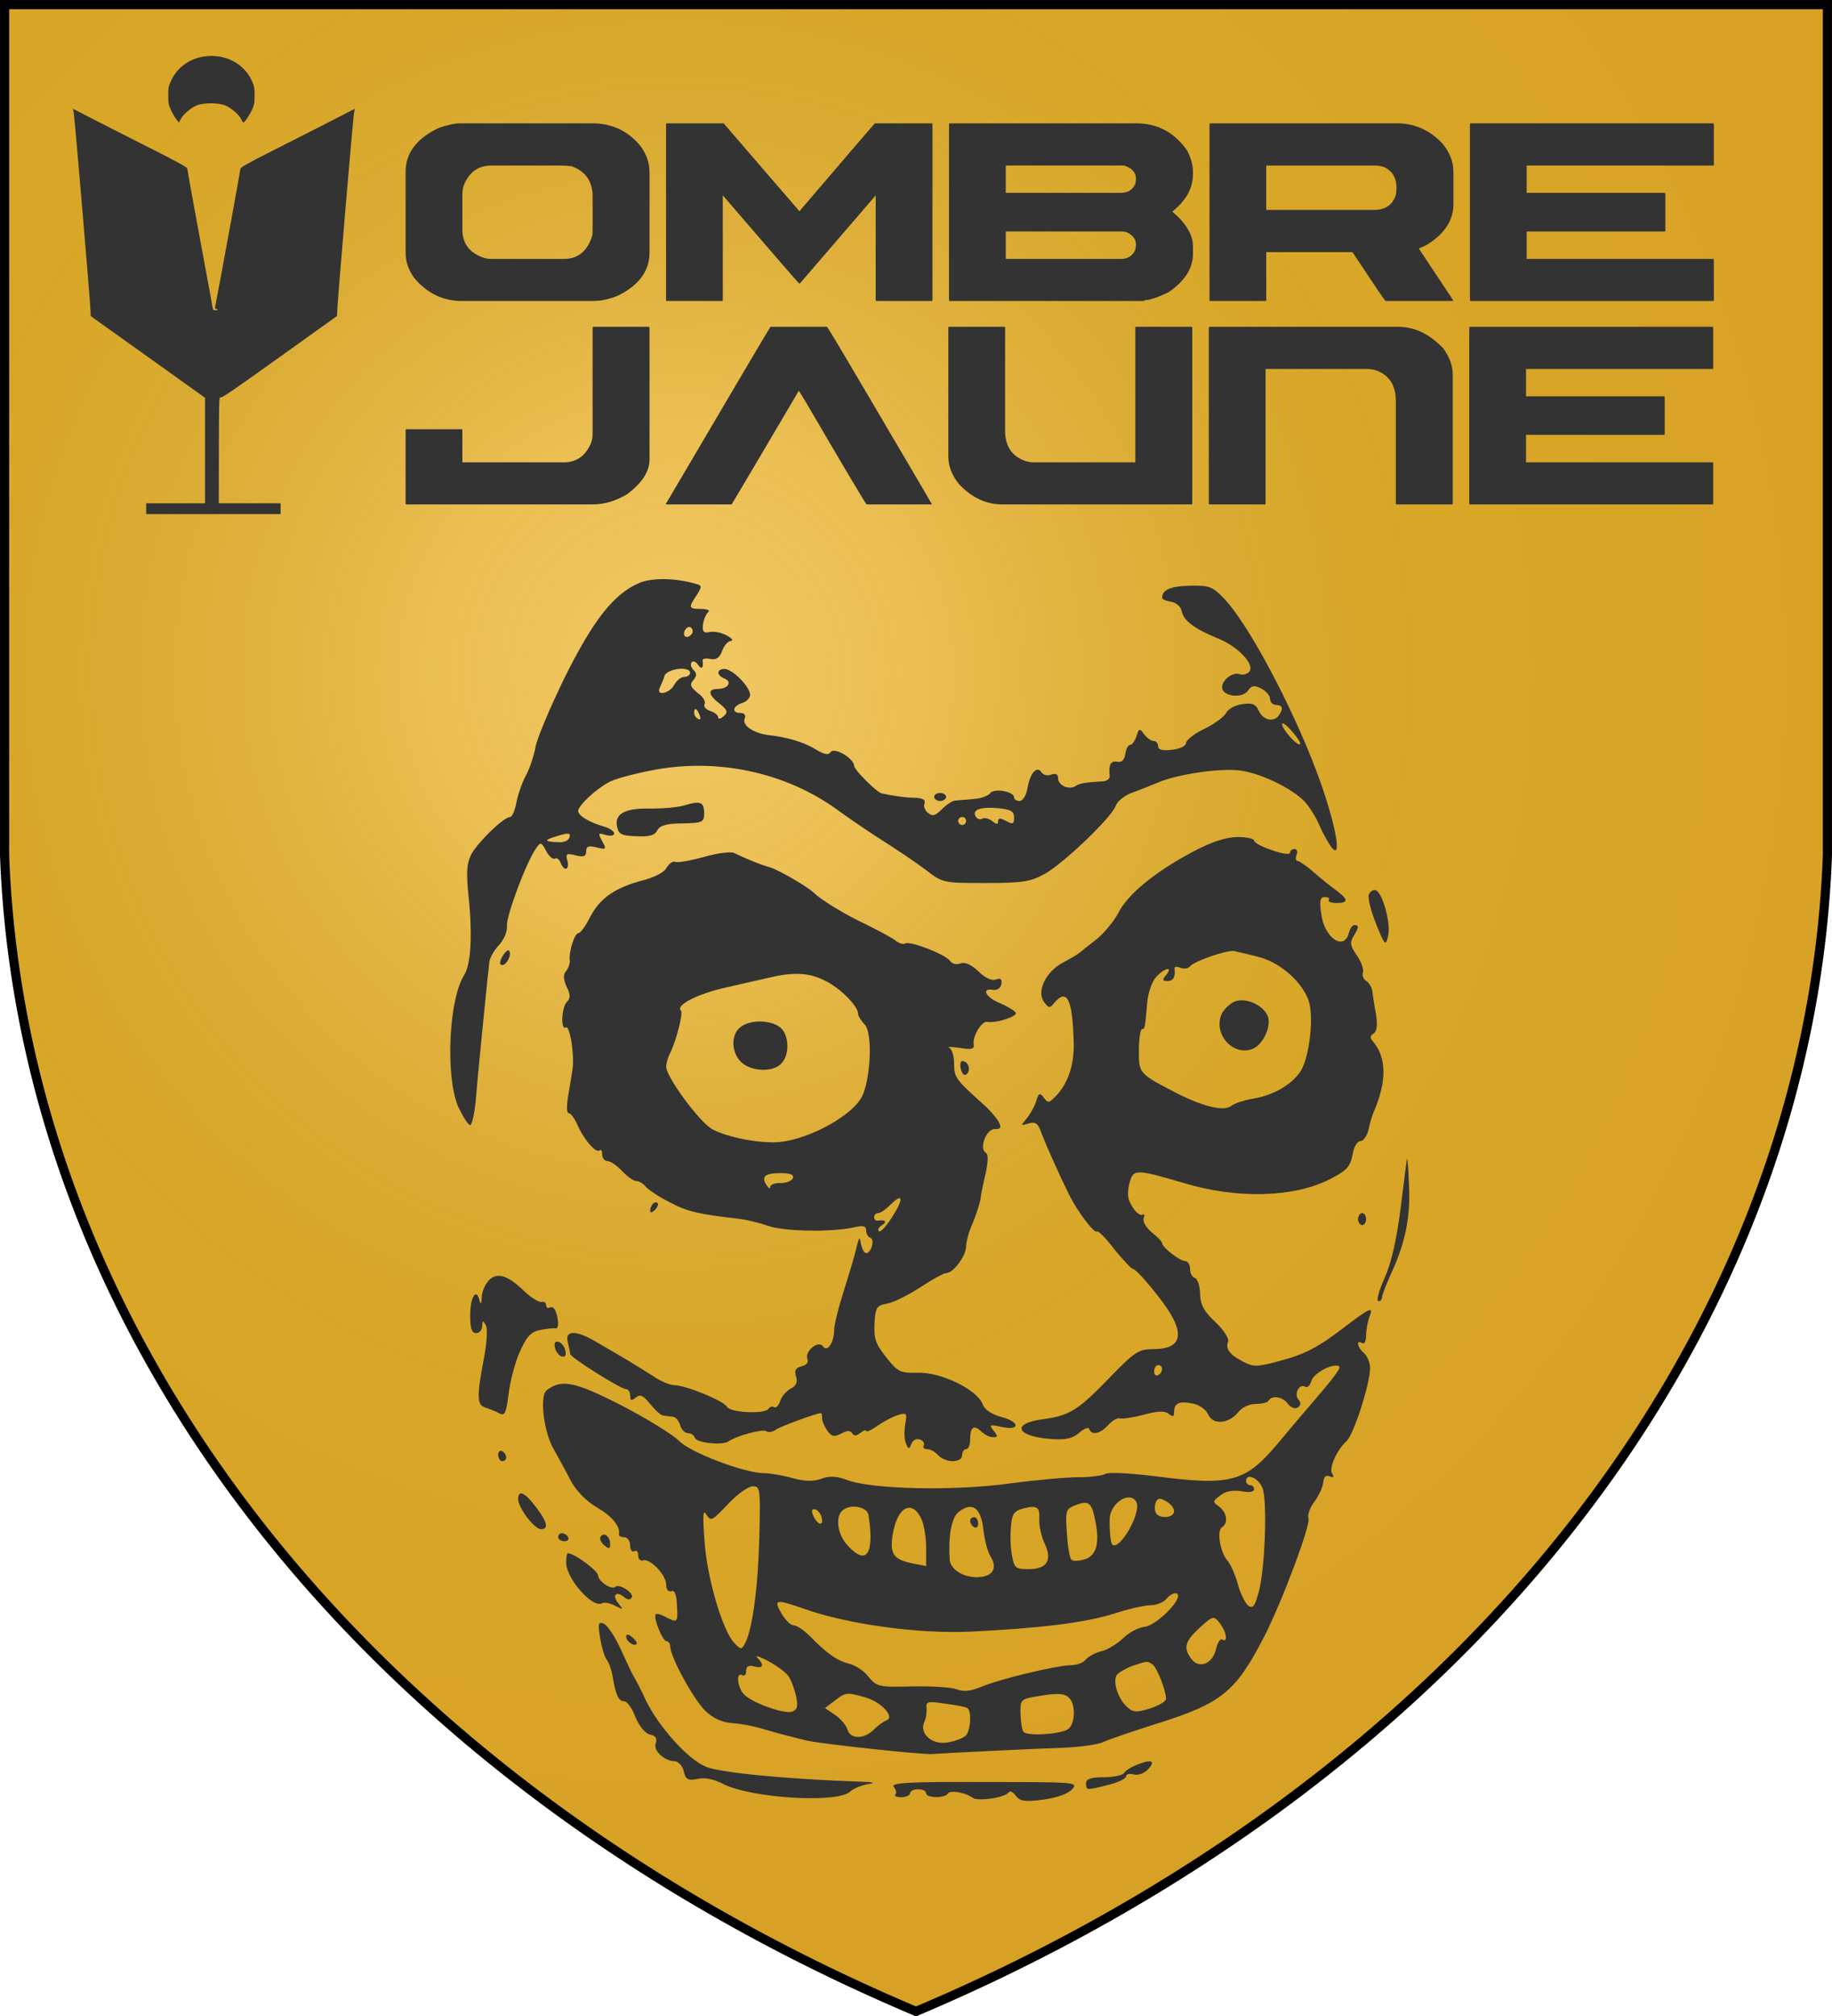
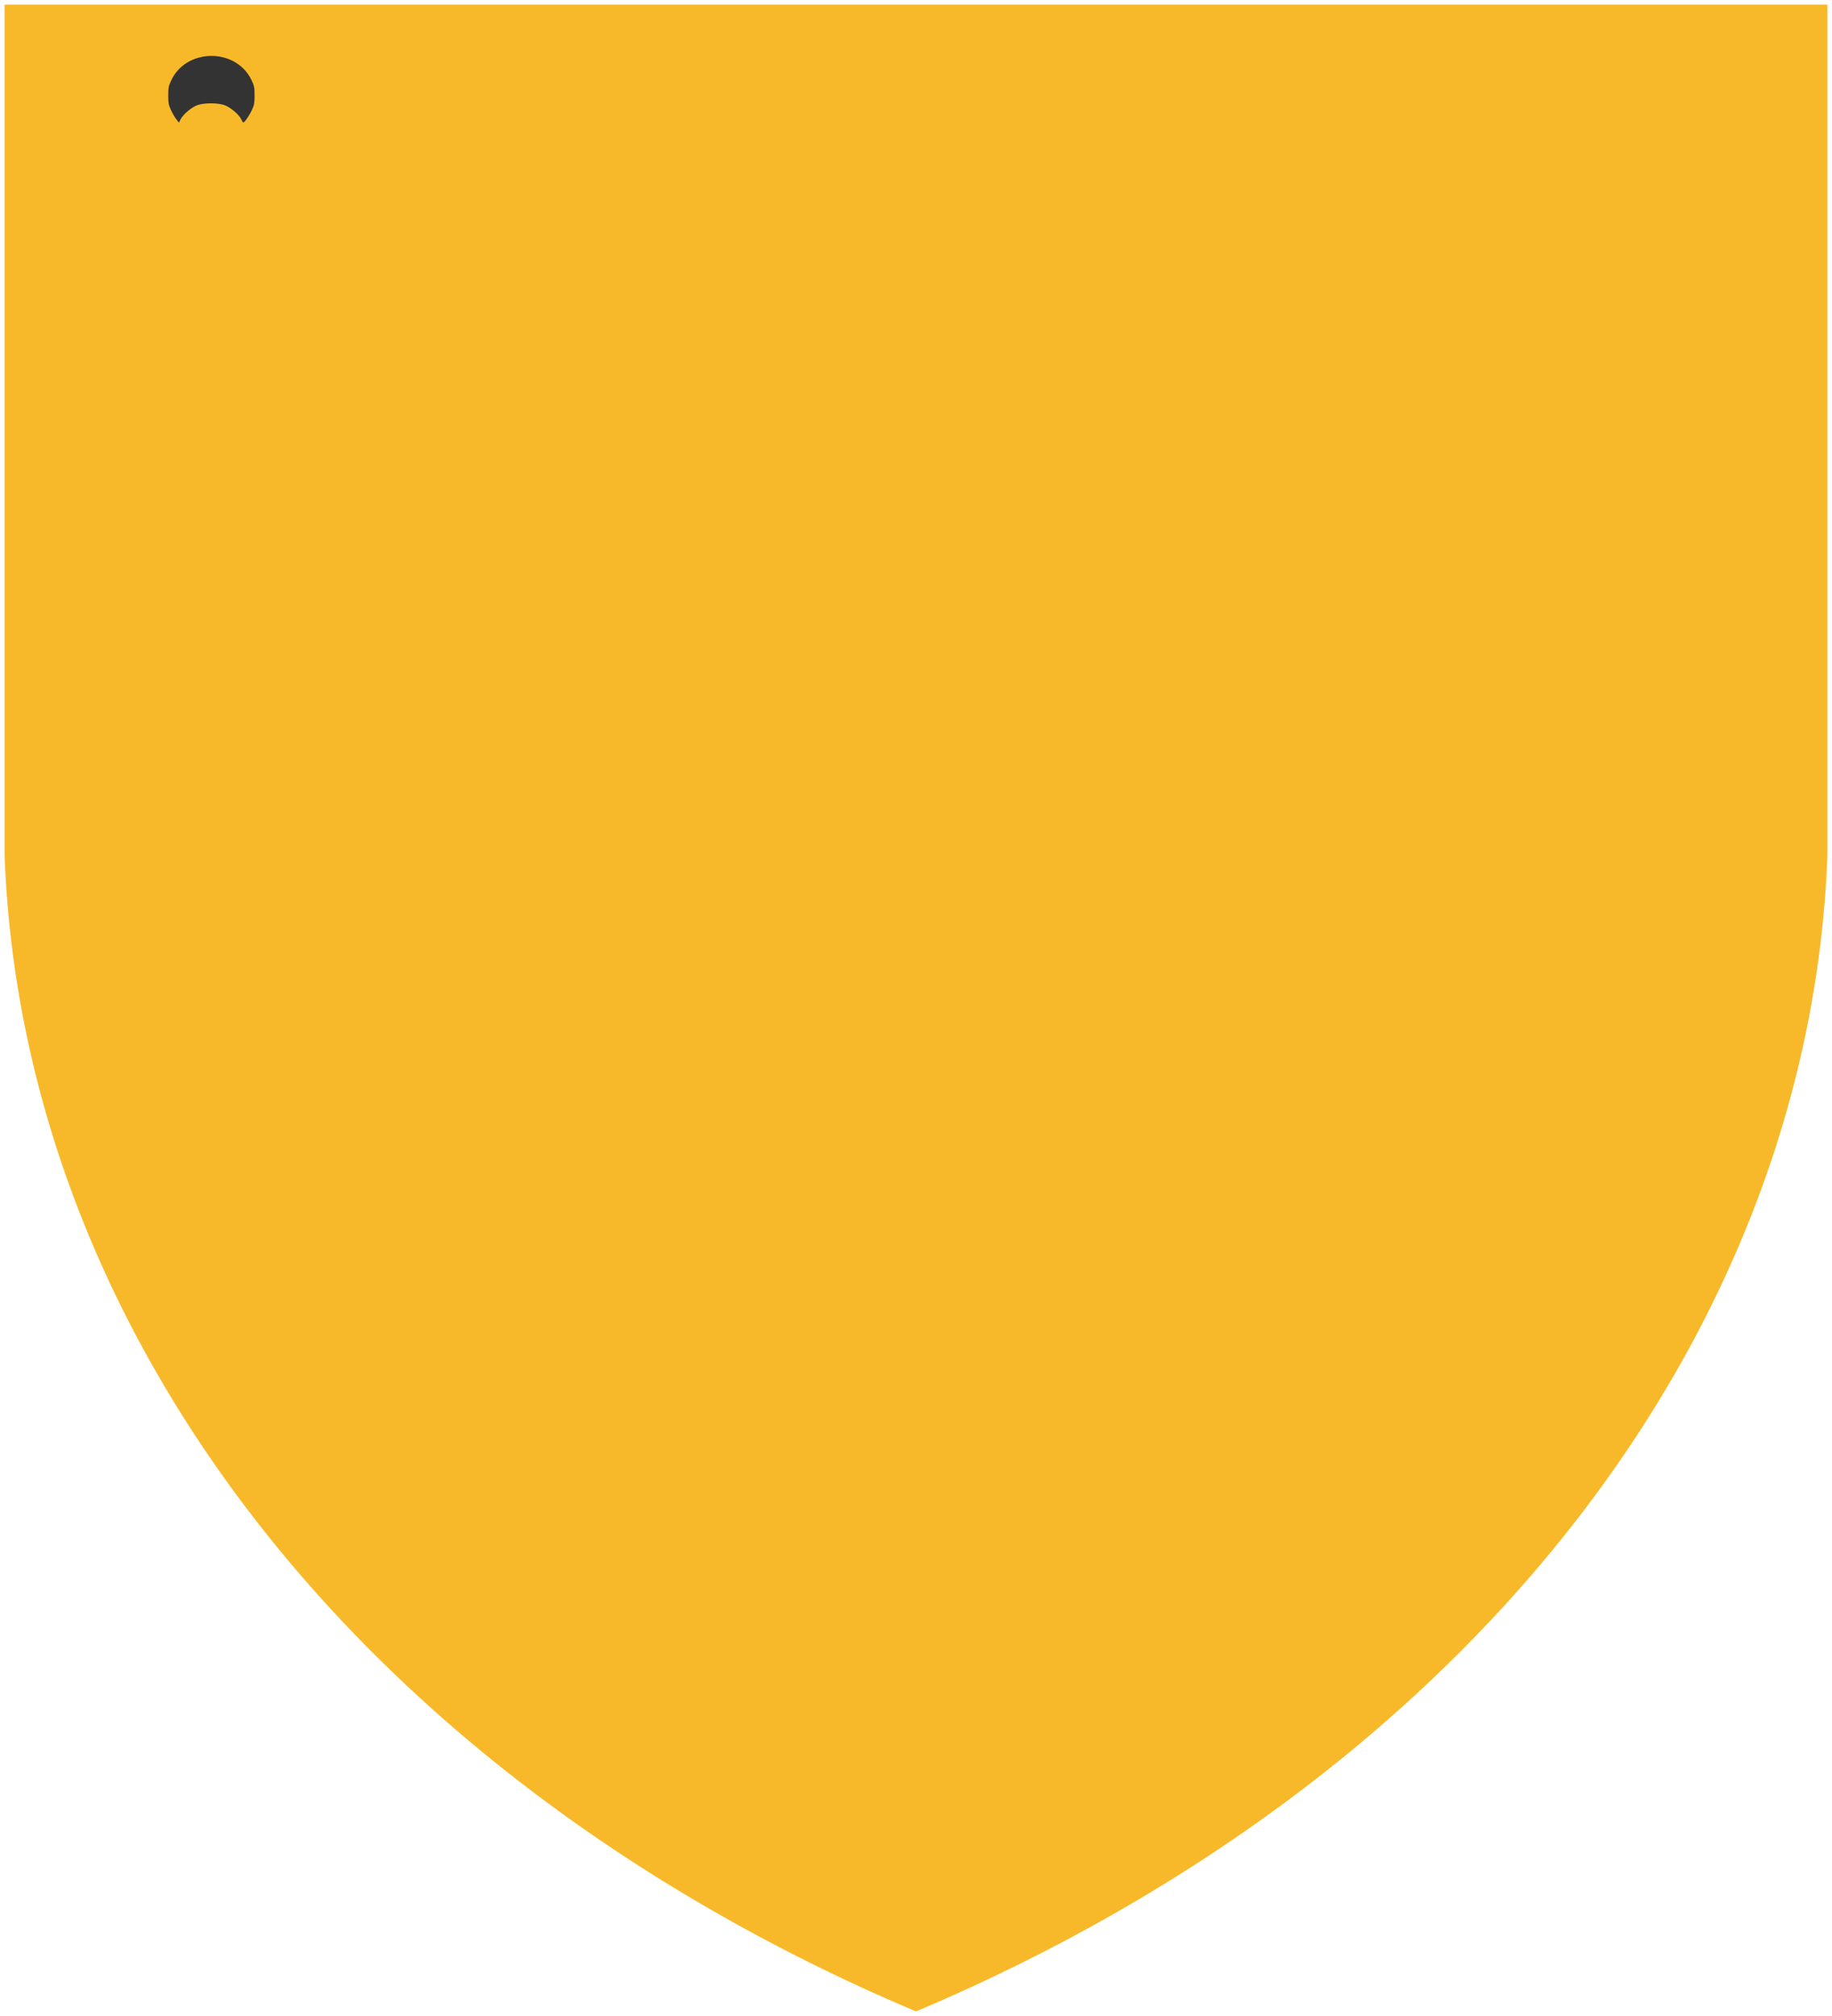
<svg xmlns="http://www.w3.org/2000/svg" version="1.1" width="600" height="660">
  <title>InfoBrol - Blason de l'Ombre Jaune (fictif)</title>
  <style>.h{fill:#333;stroke-width:0}.b{fill:#f7b92a}</style>
  <defs>
    <radialGradient id="G" cx="221" cy="226" r="300" gradientTransform="matrix(1.35,0,0,1.35,-77,-85)" gradientUnits="userSpaceOnUse">
      <stop offset="0" stop-color="#e8ebe9" stop-opacity=".31" />
      <stop offset="0.2" stop-color="#c7cfc9" stop-opacity=".25" />
      <stop offset="0.6" stop-color="#0f2d11" stop-opacity=".13" />
      <stop offset="1" stop-color="#000" stop-opacity=".13" />
    </radialGradient>
  </defs>
  <path class="b" d="M1.5 1.5h597V280A570 445 0 0 1 300 658.5 570 445 0 0 1 1.5 280Z" />
-   <path fill="url(#G)" d="M1.5 1.5h597V280A570 445 0 0 1 300 658.5 570 445 0 0 1 1.5 280Z" stroke-width="3" style="stroke:#000;" />
  <g class="h">
    <path d="M 65.225 18.827 C 61.112 19.92 57.866 22.555 56.131 26.218 C 55.199 28.145 55.103 28.692 55.103 31.262 C 55.103 33.737 55.231 34.41 55.97 35.985 C 56.453 37.013 57.224 38.363 57.706 39.006 L 58.606 40.163 L 59.152 39.038 C 60.019 37.4 62.75 35.085 64.678 34.41 C 66.928 33.64 71.233 33.64 73.514 34.41 C 75.442 35.085 78.431 37.625 79.041 39.134 C 79.266 39.648 79.555 40.098 79.684 40.098 C 80.102 40.098 81.611 37.913 82.511 35.985 C 83.25 34.41 83.378 33.735 83.378 31.262 C 83.378 28.66 83.282 28.145 82.351 26.184 C 79.459 20.079 72.261 16.996 65.225 18.827 Z" />
-     <path d="M 24.129 36.789 C 24.417 37.946 29.559 98.61 29.655 101.919 L 29.719 103.494 L 48.452 116.86 L 67.152 130.227 L 67.152 164.769 L 47.874 164.769 L 47.874 168.303 L 91.895 168.303 L 91.895 164.768 L 71.651 164.768 L 71.684 147.16 C 71.684 134.307 71.78 129.713 72.037 130.098 C 72.359 130.548 75.089 128.685 91.38 117.053 L 110.37 103.461 L 110.434 101.919 C 110.531 98.61 115.672 37.946 115.961 36.789 L 116.218 35.6 L 108.474 39.584 C 104.233 41.769 95.782 46.043 89.741 49.095 C 80.616 53.723 78.72 54.782 78.72 55.361 C 78.72 55.875 71.298 96.457 70.495 100.248 C 70.366 100.955 70.43 101.148 70.848 101.148 C 71.138 101.148 71.298 101.277 71.201 101.437 C 71.009 101.758 69.724 101.533 69.724 101.18 C 69.724 101.084 67.86 90.866 65.546 78.496 C 63.265 66.125 61.369 55.715 61.369 55.328 C 61.369 54.782 59.474 53.721 50.381 49.095 C 44.308 46.043 35.857 41.769 31.616 39.584 L 23.872 35.6 L 24.129 36.789 Z" />
-     <path d="M 150.778 40.378 L 193.975 40.378 C 200.479 40.378 205.772 42.89 209.855 47.912 C 211.77 50.586 212.728 53.405 212.728 56.367 L 212.728 82.654 C 212.728 88.544 209.422 93.187 202.809 96.583 C 200.027 97.884 197.082 98.534 193.975 98.534 L 151.32 98.534 C 144.997 98.534 139.739 95.969 135.548 90.838 C 133.741 88.273 132.838 85.599 132.838 82.816 L 132.838 56.259 C 132.838 50.081 136.487 45.275 143.786 41.842 C 146.677 40.866 149.007 40.378 150.778 40.378 Z M 151.428 63.684 L 151.428 75.12 C 151.428 79.818 153.867 82.943 158.745 84.497 C 159.432 84.678 160.154 84.768 160.913 84.768 L 184.761 84.768 C 189.024 84.768 192.005 82.51 193.704 77.993 C 193.957 77.343 194.083 76.475 194.083 75.391 L 194.083 64.335 C 194.083 59.385 191.789 56.078 187.2 54.416 C 185.863 54.272 184.688 54.199 183.677 54.199 L 160.913 54.199 C 156.541 54.199 153.506 56.44 151.808 60.92 C 151.555 61.824 151.428 62.745 151.428 63.684 Z M 218.407 40.378 L 236.997 40.378 L 261.82 69.158 C 278.225 49.972 286.463 40.378 286.535 40.378 L 305.18 40.378 C 305.324 40.415 305.396 40.505 305.396 40.649 L 305.396 98.263 C 305.396 98.444 305.324 98.534 305.18 98.534 L 287.077 98.534 C 286.896 98.534 286.806 98.444 286.806 98.263 L 286.806 63.955 L 261.983 92.789 L 261.712 92.789 C 261.567 92.753 253.239 83.142 236.726 63.955 L 236.726 98.263 C 236.726 98.444 236.636 98.534 236.455 98.534 L 218.407 98.534 C 218.226 98.534 218.136 98.444 218.136 98.263 L 218.136 40.649 C 218.172 40.469 218.262 40.378 218.407 40.378 Z M 311.079 40.378 L 372.216 40.378 C 379.153 40.378 384.7 43.378 388.855 49.376 C 390.084 51.797 390.698 54.055 390.698 56.15 L 390.698 57.018 C 390.698 61.643 388.44 65.726 383.923 69.267 C 388.44 73.061 390.698 76.837 390.698 80.594 L 390.698 83.196 C 390.698 87.858 388.042 92.013 382.73 95.662 C 379.153 97.396 376.552 98.263 374.926 98.263 C 374.926 98.444 374.709 98.534 374.275 98.534 L 311.079 98.534 C 310.898 98.534 310.808 98.444 310.808 98.263 L 310.808 40.649 C 310.844 40.469 310.934 40.378 311.079 40.378 Z M 329.398 54.199 L 329.398 63.142 L 367.121 63.142 C 369.398 63.142 370.969 62.149 371.836 60.161 C 371.981 59.294 372.053 58.77 372.053 58.589 C 372.053 56.458 370.752 54.995 368.151 54.199 L 329.398 54.199 Z M 329.398 75.771 L 329.398 84.768 L 367.121 84.768 C 369.398 84.768 370.969 83.756 371.836 81.732 C 371.981 80.866 372.053 80.36 372.053 80.215 C 372.053 78.409 371.114 77.054 369.235 76.15 C 368.657 75.898 367.952 75.771 367.121 75.771 L 329.398 75.771 Z M 396.389 40.378 L 457.634 40.378 C 463.199 40.378 468.059 42.51 472.214 46.774 C 474.743 49.701 476.008 52.863 476.008 56.259 L 476.008 66.774 C 476.008 72.23 473.009 76.747 467.011 80.323 L 464.68 81.353 L 476.008 98.426 L 475.737 98.534 L 453.732 98.534 C 453.19 97.92 449.595 92.591 442.946 82.545 L 414.708 82.545 L 414.708 98.263 C 414.708 98.444 414.618 98.534 414.437 98.534 L 396.389 98.534 C 396.208 98.534 396.118 98.444 396.118 98.263 L 396.118 40.649 C 396.154 40.469 396.244 40.378 396.389 40.378 Z M 414.708 54.199 L 414.708 68.725 L 449.992 68.725 C 453.75 68.725 456.135 67.081 457.146 63.793 C 457.291 63.034 457.363 62.293 457.363 61.57 C 457.363 58.066 455.9 55.735 452.973 54.579 C 452.07 54.326 451.148 54.199 450.209 54.199 L 414.708 54.199 Z M 481.687 40.378 L 561.035 40.378 C 561.216 40.415 561.306 40.505 561.306 40.649 L 561.306 53.928 C 561.306 54.109 561.216 54.199 561.035 54.199 L 500.006 54.199 L 500.006 63.142 L 545.154 63.142 C 545.335 63.178 545.425 63.269 545.425 63.413 L 545.425 75.5 C 545.425 75.681 545.335 75.771 545.154 75.771 L 500.006 75.771 L 500.006 84.768 L 561.035 84.768 C 561.216 84.768 561.306 84.84 561.306 84.984 L 561.306 98.263 C 561.306 98.444 561.216 98.534 561.035 98.534 L 481.687 98.534 C 481.506 98.534 481.416 98.444 481.416 98.263 L 481.416 40.649 C 481.452 40.469 481.542 40.378 481.687 40.378 Z M 194.354 106.979 L 212.457 106.979 C 212.638 107.015 212.728 107.105 212.728 107.249 L 212.728 150.446 C 212.728 154.349 210.289 158.125 205.411 161.774 C 201.725 164.014 197.949 165.134 194.083 165.134 L 133.109 165.134 C 132.928 165.134 132.838 165.044 132.838 164.863 L 132.838 140.799 C 132.874 140.619 132.964 140.528 133.109 140.528 L 151.157 140.528 C 151.338 140.564 151.428 140.655 151.428 140.799 L 151.428 151.368 L 184.598 151.368 C 188.826 151.368 191.825 149.236 193.595 144.972 C 193.92 143.997 194.083 142.949 194.083 141.829 L 194.083 107.249 C 194.119 107.069 194.209 106.979 194.354 106.979 Z M 252.335 106.979 L 270.817 106.979 C 271.178 107.304 274.99 113.645 282.253 126.002 C 296.923 150.898 304.565 163.906 305.18 165.026 L 305.18 165.134 L 283.825 165.134 C 283.319 164.628 276.725 153.536 264.042 131.856 C 262.489 129.255 261.676 127.954 261.604 127.954 C 247.331 152.199 239.996 164.592 239.599 165.134 L 218.136 165.134 L 218.136 164.863 C 240.105 127.538 251.504 108.243 252.335 106.979 Z M 310.859 106.979 L 328.907 106.979 C 329.088 107.015 329.178 107.105 329.178 107.249 L 329.178 140.961 C 329.178 146.057 331.4 149.381 335.844 150.934 C 336.856 151.224 337.796 151.368 338.663 151.368 L 371.833 151.368 L 371.833 107.249 C 371.869 107.069 371.959 106.979 372.104 106.979 L 390.206 106.979 C 390.387 107.015 390.477 107.105 390.477 107.249 L 390.477 164.863 C 390.477 165.044 390.387 165.134 390.206 165.134 L 328.257 165.134 C 322.981 165.134 318.266 162.93 314.111 158.522 C 311.762 155.668 310.588 152.632 310.588 149.416 L 310.588 107.249 C 310.624 107.069 310.714 106.979 310.859 106.979 Z M 396.169 106.979 L 457.793 106.979 C 463.285 106.979 468.271 109.364 472.752 114.133 C 474.775 116.988 475.787 119.806 475.787 122.588 L 475.787 164.863 C 475.787 165.044 475.697 165.134 475.516 165.134 L 457.414 165.134 C 457.233 165.134 457.143 165.044 457.143 164.863 L 457.143 131.206 C 457.143 126.075 454.939 122.733 450.53 121.179 C 449.483 120.926 448.525 120.799 447.658 120.799 L 414.488 120.799 L 414.488 164.863 C 414.488 165.044 414.398 165.134 414.217 165.134 L 396.169 165.134 C 395.988 165.134 395.898 165.044 395.898 164.863 L 395.898 107.249 C 395.934 107.069 396.024 106.979 396.169 106.979 Z M 481.466 106.979 L 560.814 106.979 C 560.995 107.015 561.085 107.105 561.085 107.249 L 561.085 120.528 C 561.085 120.709 560.995 120.799 560.814 120.799 L 499.786 120.799 L 499.786 129.742 L 544.934 129.742 C 545.115 129.778 545.205 129.869 545.205 130.013 L 545.205 142.1 C 545.205 142.281 545.115 142.371 544.934 142.371 L 499.786 142.371 L 499.786 151.368 L 560.814 151.368 C 560.995 151.368 561.085 151.44 561.085 151.584 L 561.085 164.863 C 561.085 165.044 560.995 165.134 560.814 165.134 L 481.466 165.134 C 481.285 165.134 481.195 165.044 481.195 164.863 L 481.195 107.249 C 481.232 107.069 481.322 106.979 481.466 106.979 Z" />
-     <path d="M 209.394 190.842 C 201.011 194.379 194.199 203.155 184.899 221.886 C 180.052 231.841 175.73 242.059 175.337 244.809 C 174.813 247.56 173.503 251.49 172.324 253.717 C 171.146 255.813 169.705 259.873 169.18 262.493 C 168.656 265.243 167.739 267.47 167.084 267.47 C 164.989 267.47 156.606 275.592 154.379 279.652 C 152.807 282.796 152.676 285.547 153.462 293.537 C 154.772 305.85 154.248 315.805 152.021 319.211 C 146.913 327.332 145.864 352.482 150.056 362.306 C 151.628 365.58 153.331 368.332 153.986 368.332 C 154.51 368.332 155.427 364.664 155.82 360.079 C 156.474 351.827 158.964 327.463 159.618 320.782 C 159.881 318.818 160.142 316.198 160.273 314.888 C 160.405 313.578 161.845 311.09 163.417 309.386 C 165.12 307.553 166.168 304.933 166.037 303.23 C 165.644 300.217 172.324 282.272 175.599 277.688 C 177.04 275.592 177.302 275.592 178.874 278.605 C 179.791 280.307 181.101 281.486 181.756 281.093 C 182.279 280.7 183.197 281.355 183.589 282.403 C 184.769 285.416 186.602 284.892 185.816 281.748 C 185.161 279.521 185.554 279.26 188.567 280.046 C 191.187 280.7 191.972 280.307 191.972 278.735 C 191.972 277.033 192.758 276.77 195.379 277.425 C 198.653 278.211 198.653 278.08 197.212 275.329 C 195.771 272.71 195.902 272.579 198.391 273.365 C 199.963 273.757 201.142 273.627 201.142 272.841 C 201.142 272.186 199.832 271.269 198.26 270.745 C 193.152 269.304 189.353 267.078 189.353 265.505 C 189.353 263.802 194.985 258.432 199.439 256.074 C 200.88 255.158 207.036 253.455 213.062 252.276 C 234.413 247.953 257.074 252.669 274.234 265.113 C 278.556 268.256 285.498 272.972 289.69 275.592 C 294.013 278.342 300.038 282.403 303.182 284.761 C 308.683 289.084 309.076 289.084 322.83 289.084 C 334.488 289.084 337.501 288.69 341.955 286.202 C 348.111 282.927 364.222 267.47 365.402 263.802 C 365.925 262.361 368.152 260.528 370.51 259.611 C 372.868 258.825 376.535 257.254 378.893 256.336 C 385.312 253.455 399.851 251.359 406.27 252.276 C 413.081 253.192 423.298 258.17 427.359 262.493 C 428.8 264.065 431.026 267.601 432.075 270.09 C 433.123 272.579 434.956 275.853 436.004 277.294 C 439.934 282.403 437.183 268.387 431.026 252.145 C 422.774 230.4 408.89 204.465 401.031 196.082 C 397.1 192.021 396.183 191.628 389.635 191.759 C 383.346 191.89 380.727 193.069 380.596 195.689 C 380.596 196.212 381.906 196.737 383.478 196.998 C 385.181 197.261 386.622 198.439 387.014 200.011 C 387.539 203.155 391.075 205.775 398.672 208.919 C 405.353 211.538 411.116 217.563 409.151 219.921 C 408.496 220.707 407.056 221.1 406.008 220.707 C 403.781 219.921 400.245 222.541 400.245 225.03 C 400.245 227.912 406.663 228.829 408.628 226.209 C 409.937 224.375 410.723 224.244 413.081 225.423 C 414.653 226.209 415.963 227.781 415.963 228.829 C 415.963 229.877 416.88 230.794 417.928 230.794 C 420.024 230.794 420.416 231.972 418.845 234.199 C 417.273 236.557 413.605 235.771 412.295 232.758 C 411.247 230.531 410.2 230.008 406.924 230.531 C 404.567 230.794 402.209 232.103 401.554 233.413 C 400.899 234.723 397.624 237.081 394.35 238.653 C 391.075 240.225 388.455 242.321 388.455 243.237 C 388.455 244.154 386.49 245.203 383.871 245.464 C 380.727 245.858 379.286 245.464 379.286 244.285 C 379.286 243.368 378.631 242.582 377.845 242.582 C 376.928 242.582 375.618 241.535 374.702 240.355 C 373.261 238.391 372.999 238.391 372.213 241.01 C 371.689 242.582 370.772 243.892 370.117 243.892 C 369.462 243.892 368.807 245.203 368.545 246.774 C 368.283 248.87 367.366 249.656 365.925 249.394 C 363.698 249.001 363.044 250.442 363.436 253.978 C 363.567 254.895 362.52 255.813 360.948 255.813 C 354.792 256.205 353.612 256.468 352.171 257.384 C 350.076 258.694 346.539 257.122 346.539 254.764 C 346.539 253.455 345.753 253.061 344.312 253.586 C 343.133 254.109 341.692 253.717 341.169 252.931 C 339.728 250.573 337.501 252.8 336.584 257.646 C 336.191 260.266 335.012 262.231 333.964 262.231 C 332.916 262.231 332.13 261.707 332.13 261.052 C 332.13 259.087 325.319 257.908 324.271 259.742 C 323.616 260.528 321.258 261.445 318.9 261.576 C 316.412 261.838 313.661 261.969 312.875 262.1 C 311.958 262.1 309.994 263.41 308.422 264.982 C 306.326 267.078 305.409 267.339 303.968 266.16 C 302.919 265.374 302.396 263.933 302.789 263.017 C 303.182 261.838 302.265 261.314 299.776 261.183 C 296.763 261.183 292.309 260.528 288.773 259.742 C 287.07 259.349 279.735 252.014 279.735 250.704 C 279.735 248.346 273.185 244.417 272.007 246.25 C 271.352 247.298 269.911 247.036 267.16 245.333 C 263.361 242.976 257.598 241.273 251.441 240.618 C 246.725 239.963 243.058 237.474 243.844 235.378 C 244.368 234.199 243.844 233.413 242.534 233.413 C 239.522 233.413 239.914 231.186 243.058 230.139 C 244.499 229.745 245.678 228.436 245.678 227.519 C 245.678 224.899 239.914 219.004 237.295 219.004 C 234.675 219.004 234.544 221.1 237.295 222.148 C 239.914 223.196 238.473 225.554 235.068 225.554 C 231.662 225.554 231.924 227.519 235.723 230.4 C 238.211 232.366 238.473 233.151 237.033 234.462 C 235.985 235.378 235.199 235.509 235.199 234.854 C 235.199 234.199 234.02 233.151 232.579 232.758 C 231.138 232.235 230.352 231.317 230.745 230.531 C 231.269 229.745 230.221 228.043 228.518 226.864 C 226.16 224.899 225.768 224.113 227.077 222.672 C 228.256 221.231 228.256 220.445 227.077 219.267 C 226.291 218.481 226.03 217.302 226.554 216.777 C 227.077 216.254 227.995 216.647 228.649 217.695 C 229.828 219.398 230.483 218.612 230.09 216.123 C 230.09 215.599 231.269 215.468 232.71 215.73 C 234.544 216.123 235.723 215.337 236.509 213.11 C 237.164 211.276 238.473 209.835 239.391 209.835 C 240.307 209.704 239.652 208.919 237.95 208.002 C 236.247 207.085 233.758 206.561 232.317 206.953 C 230.483 207.347 229.959 206.822 230.221 204.465 C 230.483 202.762 231.269 200.928 231.924 200.404 C 232.71 199.88 231.662 199.356 229.697 199.356 C 225.505 199.356 225.374 198.964 228.126 194.903 C 229.959 192.021 229.959 191.628 227.732 191.104 C 221.052 189.139 213.323 189.139 209.394 190.842 Z M 226.685 207.347 C 225.374 209.311 223.41 208.657 224.196 206.561 C 224.719 205.513 225.505 204.989 226.16 205.381 C 226.815 205.775 227.077 206.692 226.685 207.347 Z M 226.03 220.315 C 226.03 220.97 225.113 221.625 224.065 221.625 C 223.017 221.625 221.576 222.803 220.79 224.244 C 219.349 226.995 214.764 228.043 216.075 225.161 C 216.467 224.375 217.253 222.541 217.646 221.231 C 218.563 218.874 226.03 217.957 226.03 220.315 Z M 229.173 234.199 C 229.567 235.248 229.435 235.771 228.649 235.378 C 227.863 234.985 227.34 234.068 227.34 233.282 C 227.34 231.449 228.256 231.841 229.173 234.199 Z M 425.787 243.631 C 425.001 244.417 419.892 238.784 419.892 237.081 C 419.892 236.295 421.333 237.343 423.168 239.439 C 424.87 241.404 426.18 243.368 425.787 243.631 Z M 332.13 267.601 C 332.13 269.828 331.737 269.959 329.51 268.78 C 327.546 267.732 326.891 267.732 326.891 268.911 C 326.891 269.959 326.367 269.959 324.926 268.78 C 323.878 267.995 322.437 267.601 321.782 267.995 C 321.127 268.518 320.079 268.125 319.555 267.339 C 318.246 265.113 320.996 264.065 326.891 264.588 C 331.082 264.982 332.13 265.637 332.13 267.601 Z M 316.412 268.78 C 316.412 269.435 315.887 270.09 315.101 270.09 C 314.447 270.09 313.792 269.435 313.792 268.78 C 313.792 267.995 314.447 267.47 315.101 267.47 C 315.887 267.47 316.412 267.995 316.412 268.78 Z M 186.471 274.282 C 186.078 275.198 184.637 275.853 183.065 275.723 C 178.35 275.592 178.088 275.068 181.493 274.02 C 186.34 272.448 186.995 272.579 186.471 274.282 Z M 305.932 260.921 C 305.932 261.576 306.85 262.231 307.897 262.231 C 308.945 262.231 309.862 261.576 309.862 260.921 C 309.862 260.135 308.945 259.611 307.897 259.611 C 306.85 259.611 305.932 260.135 305.932 260.921 Z M 224.065 263.672 C 221.969 264.327 217.122 264.719 213.455 264.719 C 204.94 264.457 201.272 266.292 202.058 270.483 C 202.582 273.103 203.499 273.627 208.346 273.757 C 212.538 274.02 214.503 273.496 215.289 271.793 C 216.205 270.221 218.432 269.566 223.541 269.566 C 230.09 269.435 230.614 269.173 230.614 266.292 C 230.614 262.493 229.435 262.1 224.065 263.672 Z M 390.158 279.128 C 377.976 285.678 369.2 292.882 366.188 299.039 C 364.747 301.658 361.734 305.326 359.376 307.291 C 357.018 309.125 354.398 311.221 353.612 311.876 C 352.826 312.53 350.338 313.971 348.111 315.15 C 342.61 318.032 339.466 324.45 341.824 327.856 C 343.396 330.083 343.788 330.214 345.229 328.38 C 349.421 323.403 351.255 326.939 351.648 341.086 C 351.91 348.683 349.683 355.102 345.36 359.293 C 343.526 361.127 343.133 361.127 341.824 359.293 C 340.514 357.591 340.12 357.852 339.334 360.603 C 338.811 362.306 337.37 364.794 336.191 366.235 C 334.226 368.593 334.226 368.593 336.846 367.807 C 339.203 367.152 339.989 367.676 341.169 371.213 C 342.871 375.536 346.67 384.05 350.207 391.254 C 352.957 396.756 358.459 403.96 359.245 403.175 C 359.638 402.781 362.258 405.401 365.008 409.069 C 367.89 412.605 370.641 415.487 371.165 415.487 C 371.82 415.487 375.357 419.286 379.025 424.001 C 388.455 435.791 388.062 441.685 377.584 441.685 C 372.999 441.685 371.558 442.602 363.698 450.723 C 353.088 461.726 350.338 463.429 341.692 464.608 C 330.559 466.049 333.047 470.503 345.098 471.157 C 349.29 471.42 351.648 470.765 353.612 468.931 C 355.184 467.621 356.494 467.097 356.756 467.883 C 357.542 469.979 360.293 469.454 362.912 466.573 C 364.222 465.132 365.925 464.084 366.711 464.346 C 367.497 464.608 371.034 464.084 374.571 463.167 C 379.286 461.857 381.644 461.857 382.823 462.906 C 384.132 463.953 384.526 463.822 384.526 462.251 C 384.526 459.369 386.228 458.583 390.682 459.499 C 392.778 459.893 395.005 461.465 395.66 463.036 C 397.232 466.573 402.34 466.18 405.484 462.381 C 406.663 460.81 409.151 459.63 411.116 459.63 C 413.081 459.63 415.046 459.238 415.439 458.583 C 416.618 456.617 420.155 457.273 421.857 459.63 C 422.774 460.81 424.084 461.333 425.001 460.81 C 426.049 460.154 426.18 459.238 425.263 458.189 C 423.691 456.356 425.525 452.819 427.49 453.998 C 428.145 454.391 429.062 453.605 429.455 452.164 C 430.11 449.675 436.004 446.401 438.362 447.187 C 439.54 447.579 437.576 450.199 428.538 460.679 C 426.049 463.56 421.857 468.538 419.238 471.681 C 407.973 485.304 403.65 486.614 377.714 483.208 C 369.986 482.291 362.912 481.899 361.995 482.553 C 361.079 483.077 357.149 483.602 353.351 483.602 C 349.421 483.602 339.203 484.518 330.428 485.698 C 311.958 488.186 286.022 487.531 277.77 484.649 C 273.971 483.208 271.744 483.077 268.994 484.126 C 266.374 485.042 263.755 485.042 259.432 483.863 C 256.157 482.946 252.096 482.291 250.262 482.291 C 243.975 482.291 226.16 475.611 222.362 471.681 C 220.397 469.717 212.014 464.477 203.631 460.154 C 188.305 452.296 183.851 451.378 179.005 455.177 C 176.647 457.142 178.088 469.062 181.493 474.694 C 182.803 477.052 185.292 481.505 186.864 484.649 C 188.698 488.055 191.842 491.33 195.379 493.426 C 200.356 496.308 203.238 499.713 202.713 502.201 C 202.582 502.856 203.368 503.25 204.417 503.25 C 205.464 503.25 206.381 504.428 206.381 506 C 206.381 507.441 207.036 508.227 207.691 507.834 C 208.477 507.441 209.001 507.965 209.001 509.144 C 209.001 510.323 209.656 511.109 210.573 510.847 C 212.8 510.061 218.171 515.563 218.171 518.706 C 218.171 520.409 218.825 521.195 219.873 520.933 C 220.921 520.409 221.576 521.981 221.707 525.518 C 222.1 531.282 221.838 531.412 217.908 529.316 C 216.467 528.53 215.027 528.138 214.764 528.53 C 213.848 529.447 216.991 537.307 218.301 537.307 C 218.956 537.307 219.48 538.093 219.48 538.879 C 219.48 542.415 227.209 556.431 231.007 560.099 C 233.758 562.718 236.64 563.898 240.045 564.159 C 242.796 564.29 248.036 565.338 251.573 566.517 C 255.24 567.565 261.134 569.137 264.671 569.923 C 270.697 571.102 302.265 574.508 305.277 574.245 C 308.29 573.984 339.989 572.412 348.897 572.15 C 354.137 571.887 359.638 571.102 361.34 570.316 C 362.912 569.53 371.034 566.779 379.286 564.159 C 400.113 557.61 404.698 553.811 413.867 536.128 C 419.761 524.732 429.324 499.189 428.538 497.094 C 428.145 496.045 428.93 493.687 430.502 491.591 C 431.943 489.627 433.253 486.745 433.384 485.304 C 433.515 483.471 434.17 482.816 435.48 483.339 C 436.79 483.863 437.052 483.471 436.266 482.422 C 435.219 480.589 437.707 474.825 440.981 471.812 C 443.339 469.717 448.71 453.081 448.71 447.842 C 448.71 446.139 447.793 443.912 446.745 442.995 C 444.518 441.161 443.994 438.41 446.09 439.72 C 446.876 440.113 447.4 439.065 447.4 437.232 C 447.4 435.529 447.924 432.516 448.71 430.551 C 449.758 427.669 448.579 428.193 439.803 434.874 C 431.943 440.899 427.49 443.257 420.286 445.221 C 411.902 447.579 410.592 447.579 407.318 445.877 C 402.733 443.519 401.292 441.685 402.209 439.196 C 402.602 438.279 400.768 435.397 398.149 432.909 C 394.35 429.372 393.171 427.277 393.04 423.609 C 393.04 421.12 392.254 418.762 391.337 418.369 C 390.421 418.107 389.765 416.797 389.765 415.356 C 389.765 414.046 388.98 412.868 388.194 412.868 C 386.228 412.737 380.596 408.283 380.596 406.973 C 380.596 406.449 379.025 404.877 377.19 403.436 C 375.357 401.864 374.177 399.9 374.571 398.852 C 374.963 397.804 374.832 397.28 374.177 397.673 C 373.522 398.066 372.082 397.018 370.903 395.184 C 369.331 392.695 369.069 390.862 369.855 387.586 C 371.165 382.609 371.689 382.609 387.8 387.325 C 405.091 392.564 423.691 392.04 435.349 386.146 C 440.981 383.265 442.161 382.085 442.947 378.156 C 443.339 375.536 444.518 373.571 445.566 373.571 C 446.483 373.571 447.662 371.999 448.186 369.903 C 448.579 367.938 449.365 365.188 450.02 363.747 C 454.212 353.923 454.081 346.456 449.889 341.217 C 448.579 339.776 448.579 339.121 449.889 338.335 C 450.936 337.681 451.199 335.585 450.675 332.178 C 450.151 329.428 449.627 326.022 449.496 324.712 C 449.365 323.403 448.448 321.831 447.531 321.176 C 446.483 320.652 446.09 319.342 446.352 318.425 C 446.745 317.377 445.829 314.888 444.388 312.793 C 442.292 309.78 442.03 308.6 443.208 306.636 C 445.043 303.754 445.174 302.838 443.602 302.838 C 442.947 302.838 442.161 304.016 441.767 305.457 C 440.196 311.482 433.647 307.029 432.729 299.17 C 432.075 294.847 432.337 293.668 433.908 293.668 C 434.956 293.668 435.48 294.061 435.219 294.585 C 434.825 295.24 436.004 295.633 437.707 295.633 C 441.767 295.633 441.637 294.454 437.576 291.442 C 435.742 290.131 432.467 287.512 430.11 285.416 C 427.883 283.451 425.525 281.879 425.001 281.879 C 424.346 281.879 424.215 280.962 424.608 279.914 C 425.132 278.866 424.739 277.95 423.953 277.95 C 423.168 277.95 422.512 278.474 422.512 279.128 C 422.512 279.914 419.892 279.521 416.618 278.342 C 413.343 277.294 410.723 275.853 410.723 275.198 C 410.723 274.543 408.234 274.02 405.222 274.02 C 401.292 274.151 396.708 275.592 390.158 279.128 Z M 412.295 313.316 C 418.975 315.019 425.918 320.914 428.407 327.07 C 430.502 332.047 428.93 346.064 425.918 350.779 C 422.905 355.233 416.88 358.638 410.331 359.687 C 407.449 360.21 404.174 361.258 403.257 362.044 C 400.899 363.878 394.481 362.437 385.836 358.114 C 372.868 351.434 372.999 351.565 372.999 343.837 C 372.999 340.038 373.522 336.894 374.047 336.894 C 374.963 336.894 374.963 336.763 375.749 327.987 C 376.012 324.974 377.321 321.307 378.631 319.866 C 381.382 316.853 384.395 316.198 381.906 319.211 C 380.596 320.782 380.596 321.176 382.43 321.176 C 384.264 321.176 385.05 319.735 384.657 316.984 C 384.657 316.46 385.443 316.329 386.622 316.853 C 387.8 317.246 389.11 317.115 389.635 316.46 C 390.813 314.757 401.817 310.958 404.174 311.352 C 405.222 311.613 408.89 312.399 412.295 313.316 Z M 380.596 448.103 C 380.596 448.889 380.072 449.806 379.286 450.199 C 378.631 450.592 377.976 450.069 377.976 449.02 C 377.976 447.842 378.631 446.925 379.286 446.925 C 380.072 446.925 380.596 447.448 380.596 448.103 Z M 413.474 487.138 C 415.177 491.591 414.26 515.038 412.033 521.981 C 410.855 526.173 410.2 526.697 408.628 525.518 C 407.71 524.601 406.138 521.457 405.353 518.445 C 404.567 515.563 402.995 512.026 401.947 510.847 C 399.59 508.096 398.41 501.023 400.245 499.975 C 402.34 498.665 401.817 495.128 399.327 493.295 C 397.1 491.723 397.1 491.46 399.59 489.627 C 401.292 488.186 403.65 487.793 406.532 488.186 C 409.02 488.71 410.723 488.448 410.723 487.531 C 410.723 486.876 410.2 486.221 409.414 486.221 C 408.759 486.221 408.104 485.566 408.104 484.912 C 408.104 482.03 412.164 483.863 413.474 487.138 Z M 248.691 502.987 C 248.297 519.492 246.464 533.115 244.106 537.83 C 242.796 540.188 242.796 540.188 240.438 537.83 C 236.64 533.77 231.531 516.61 230.745 504.559 C 230.09 495.783 230.221 493.949 231.4 495.914 C 232.841 498.141 233.234 497.879 238.342 492.509 C 241.224 489.365 244.892 486.745 246.333 486.614 C 248.952 486.483 249.083 487.007 248.691 502.987 Z M 372.082 491.591 C 374.177 494.736 366.58 508.096 364.222 505.608 C 363.698 505.083 363.306 500.368 363.436 497.094 C 363.698 491.985 369.986 488.055 372.082 491.591 Z M 384.526 494.736 C 384.526 496.962 379.81 497.355 378.631 495.39 C 378.107 494.604 378.107 493.032 378.5 491.985 C 379.025 490.413 379.81 490.282 381.906 491.46 C 383.346 492.246 384.526 493.687 384.526 494.736 Z M 358.721 497.879 C 360.293 505.477 358.983 509.537 354.922 510.585 C 353.088 511.109 351.255 511.109 350.862 510.585 C 350.338 510.061 349.683 506.263 349.421 501.94 C 348.897 494.736 349.028 494.081 351.91 492.901 C 356.494 491.068 357.542 491.723 358.721 497.879 Z M 284.45 496.045 C 286.416 508.751 283.795 512.681 277.77 506.132 C 274.365 502.595 273.447 496.962 275.806 494.604 C 278.163 492.246 284.057 493.163 284.45 496.045 Z M 301.872 497.486 C 302.658 499.32 303.313 503.512 303.313 506.786 L 303.313 512.681 L 299.121 511.895 C 292.703 510.585 291.393 508.882 292.309 502.726 C 293.75 493.295 298.728 490.544 301.872 497.486 Z M 322.044 500.63 C 322.437 504.167 323.485 508.096 324.402 509.537 C 326.891 513.467 325.057 516.348 319.818 516.348 C 315.364 516.348 311.303 513.729 311.041 510.716 C 310.517 503.25 311.565 497.094 313.792 495.128 C 318.246 491.46 321.258 493.426 322.044 500.63 Z M 340.383 497.355 C 340.252 499.451 341.038 503.119 342.216 505.477 C 344.705 510.978 342.871 513.729 336.584 513.729 C 332.654 513.729 332.13 513.205 331.475 509.406 C 330.951 507.049 330.82 502.726 331.082 499.975 C 331.345 495.783 332.13 494.736 334.75 493.949 C 339.597 492.64 340.644 493.295 340.383 497.355 Z M 268.863 496.045 C 270.042 499.32 268.339 499.844 266.636 496.831 C 265.719 494.867 265.719 494.081 266.636 494.081 C 267.422 494.081 268.339 494.998 268.863 496.045 Z M 385.836 522.505 C 385.704 525.256 378.239 532.198 374.963 532.591 C 372.999 532.722 369.724 534.425 367.759 536.389 C 365.794 538.224 362.651 540.188 360.686 540.581 C 358.721 541.106 356.494 542.284 355.577 543.332 C 354.792 544.38 352.565 545.166 350.599 545.166 C 345.753 545.297 327.152 549.751 321.39 552.239 C 317.853 553.68 315.626 553.942 313.268 553.025 C 311.565 552.37 305.016 551.977 298.728 552.108 C 287.856 552.37 287.202 552.239 284.45 548.965 C 283.009 546.999 280.128 545.166 278.032 544.642 C 274.234 543.725 270.828 541.367 265.196 535.603 C 263.23 533.639 260.873 532.067 259.825 532.067 C 258.907 532.067 257.074 530.233 255.895 528.138 C 253.275 523.553 253.93 523.422 263.755 526.828 C 277.901 531.805 301.086 534.949 317.722 534.163 C 340.12 533.115 355.315 531.282 364.877 528.269 C 369.593 526.697 374.963 525.518 376.798 525.518 C 378.762 525.518 380.989 524.601 381.906 523.553 C 383.609 521.457 385.836 520.933 385.836 522.505 Z M 399.72 531.674 C 401.685 534.425 402.209 537.83 400.376 536.783 C 399.72 536.259 398.804 537.699 398.279 539.796 C 397.232 544.773 392.647 546.476 390.158 543.07 C 387.539 539.534 388.062 537.438 392.516 533.246 C 397.363 528.792 397.494 528.792 399.72 531.674 Z M 258.384 548.965 C 259.17 550.144 260.217 553.025 260.742 555.383 C 261.397 558.658 261.134 559.706 259.432 560.361 C 257.074 561.277 246.464 557.61 243.713 554.728 C 241.486 552.633 240.963 547.131 243.058 548.44 C 243.844 548.834 244.368 548.31 244.368 546.999 C 244.368 545.559 245.154 545.035 246.988 545.559 C 250.001 546.345 250.393 545.166 248.036 542.677 C 247.119 541.76 248.691 542.284 251.703 543.856 C 254.585 545.428 257.598 547.655 258.384 548.965 Z M 377.452 544.904 C 378.893 545.821 381.906 553.549 381.906 556.169 C 381.906 556.955 379.548 558.395 376.666 559.313 C 371.95 560.754 371.034 560.622 368.938 558.658 C 366.056 555.907 364.353 550.406 365.794 548.31 C 366.449 547.524 368.676 546.214 370.772 545.428 C 375.749 543.725 375.749 543.725 377.452 544.904 Z M 283.665 555.776 C 288.904 557.348 293.227 562.326 290.214 563.243 C 289.297 563.635 287.463 564.945 286.153 566.255 C 282.879 569.53 278.425 569.399 277.508 566.124 C 277.115 564.814 275.281 562.588 273.447 561.408 L 270.173 559.182 L 273.316 556.824 C 276.984 553.942 277.377 553.942 283.665 555.776 Z M 350.207 555.907 C 352.302 558.003 352.171 564.159 349.944 565.993 C 347.98 567.696 336.715 568.482 335.274 567.041 C 334.75 566.648 334.357 564.028 334.226 561.277 C 334.095 556.562 334.357 556.3 338.68 555.514 C 346.146 554.204 348.503 554.204 350.207 555.907 Z M 316.805 559.182 C 318.377 560.099 317.853 567.041 316.15 568.351 C 315.233 569.137 312.613 570.054 310.386 570.446 C 305.409 571.364 301.086 567.696 302.658 563.898 C 303.313 562.588 303.575 560.491 303.444 559.182 C 303.182 557.086 303.837 556.824 309.469 557.741 C 312.875 558.134 316.15 558.789 316.805 559.182 Z M 404.436 327.856 C 402.864 328.511 400.899 330.345 400.113 331.917 C 397.232 338.335 403.65 345.801 410.069 343.443 C 413.474 342.265 416.356 336.37 415.308 332.964 C 414.129 329.297 408.234 326.415 404.436 327.856 Z M 317.722 497.879 C 317.722 498.665 318.377 499.582 319.032 499.975 C 319.818 500.368 320.341 499.844 320.341 498.796 C 320.341 497.617 319.818 496.7 319.032 496.7 C 318.377 496.7 317.722 497.224 317.722 497.879 Z M 230.483 280.569 C 226.16 281.748 221.969 282.534 221.052 282.141 C 220.266 281.879 219.087 282.796 218.301 284.106 C 217.646 285.547 214.241 287.249 210.704 288.166 C 201.535 290.524 196.426 294.061 193.283 300.217 C 191.842 303.099 190.139 305.457 189.484 305.457 C 188.174 305.457 186.209 311.744 186.602 314.364 C 186.733 315.412 186.209 316.853 185.423 317.901 C 184.375 319.08 184.506 320.521 185.554 323.009 C 186.864 325.63 186.864 326.808 185.685 327.987 C 183.851 329.821 183.589 337.418 185.292 336.37 C 186.602 335.454 188.174 345.146 187.519 349.993 C 187.257 351.827 186.602 355.756 186.078 358.769 C 185.554 361.913 185.554 364.402 186.209 364.402 C 186.864 364.402 188.174 366.105 189.09 368.201 C 191.187 373.047 195.247 377.762 196.426 376.584 C 196.819 376.19 197.212 376.715 197.212 377.894 C 197.212 379.072 197.998 380.12 198.915 380.12 C 199.963 380.12 202.058 381.561 203.762 383.395 C 205.464 385.229 207.56 386.67 208.477 386.67 C 209.263 386.67 210.704 387.456 211.49 388.504 C 212.407 389.552 215.944 391.909 219.349 393.612 C 224.982 396.625 229.042 397.542 241.748 398.982 C 244.237 399.245 248.691 400.293 251.573 401.34 C 257.074 403.175 272.138 403.436 279.473 401.864 C 282.748 401.078 283.665 401.34 283.665 402.781 C 283.665 403.96 284.32 405.008 285.106 405.271 C 286.546 405.794 285.367 410.248 283.665 410.248 C 283.009 410.248 282.354 408.938 281.962 407.235 C 281.568 404.746 281.438 404.746 280.521 408.283 C 280.128 410.378 278.163 416.797 276.46 422.299 C 274.626 427.931 273.185 433.825 273.185 435.397 C 273.185 439.459 270.958 442.864 269.517 440.768 C 268.208 438.673 263.492 442.209 264.41 444.829 C 264.933 446.007 264.147 446.925 262.444 447.318 C 260.479 447.842 260.087 448.758 260.742 450.723 C 261.265 452.557 260.742 453.736 258.907 454.653 C 257.467 455.439 255.895 457.273 255.502 458.713 C 254.978 460.154 254.192 461.071 253.537 460.679 C 252.882 460.285 252.096 460.547 251.703 461.202 C 250.524 463.036 239.128 462.512 238.081 460.547 C 237.033 458.583 224.458 453.474 220.79 453.474 C 219.48 453.474 216.205 452.164 213.848 450.461 C 211.359 448.889 207.298 446.401 204.94 444.96 C 202.452 443.519 198.26 441.03 195.509 439.459 C 188.829 435.397 184.899 435.397 185.947 439.327 C 186.34 441.03 186.733 442.733 186.733 443.257 C 186.733 444.305 203.238 454.784 205.071 454.784 C 205.726 454.784 206.381 455.701 206.381 456.88 C 206.381 458.583 206.775 458.713 208.215 457.535 C 209.656 456.356 210.573 456.749 212.931 459.63 C 214.503 461.595 216.467 463.429 217.253 463.429 C 218.171 463.56 219.48 463.691 220.397 463.822 C 221.183 463.822 222.362 465.132 222.755 466.573 C 223.148 468.013 224.327 469.193 225.374 469.193 C 226.291 469.193 227.34 469.848 227.601 470.765 C 228.126 472.336 236.378 473.253 238.473 471.943 C 241.355 469.979 249.738 467.752 250.918 468.538 C 251.703 469.062 253.014 468.799 253.93 468.145 C 255.24 467.097 267.422 462.643 268.863 462.643 C 269.125 462.643 269.256 463.429 269.256 464.346 C 269.256 465.263 270.042 467.097 270.958 468.407 C 272.399 470.371 273.185 470.503 275.543 469.324 C 277.377 468.276 278.556 468.276 279.08 469.193 C 279.735 470.24 280.521 470.109 281.831 469.062 C 282.879 468.276 283.665 468.013 283.665 468.407 C 283.665 468.931 285.236 468.276 287.332 466.835 C 289.297 465.394 292.309 463.822 294.013 463.298 C 296.894 462.381 297.157 462.643 296.502 466.049 C 296.108 468.145 296.108 471.026 296.632 472.336 C 297.549 474.563 297.68 474.694 298.466 472.729 C 298.99 471.42 300.038 470.895 301.348 471.289 C 302.396 471.681 302.919 472.598 302.527 473.253 C 302.134 473.908 302.658 474.432 303.705 474.432 C 304.754 474.432 306.326 475.349 307.242 476.397 C 308.159 477.445 310.255 478.362 311.958 478.362 C 313.923 478.362 315.101 477.576 315.101 476.397 C 315.101 475.349 315.756 474.432 316.412 474.432 C 317.197 474.432 317.722 472.991 317.722 471.42 C 317.722 467.228 318.9 466.311 321.258 468.538 C 322.306 469.585 324.009 470.503 325.188 470.503 C 326.891 470.503 326.891 470.24 325.45 468.407 C 323.878 466.442 324.14 466.311 327.808 467.097 C 333.964 468.538 334.357 465.656 328.201 463.953 C 324.664 463.036 322.437 461.465 321.782 459.63 C 319.949 454.915 308.159 449.151 300.562 449.414 C 294.799 449.544 294.013 449.151 290.214 444.305 C 286.808 440.113 286.153 438.148 286.416 433.302 C 286.677 428.063 287.07 427.407 290.607 426.752 C 292.834 426.359 297.68 423.87 301.479 421.382 C 305.277 418.893 309.076 416.797 309.862 416.797 C 312.22 416.797 316.281 411.296 316.412 408.152 C 316.412 406.58 317.328 403.044 318.638 400.293 C 319.818 397.411 320.865 394.005 321.127 392.564 C 321.258 391.123 322.044 387.325 322.83 384.05 C 323.616 380.12 323.747 377.894 322.83 377.37 C 320.604 376.06 322.961 369.642 325.711 369.642 C 327.808 369.642 328.07 369.248 327.022 367.152 C 326.236 365.843 324.14 363.354 322.175 361.651 C 312.875 353.268 312.482 352.744 312.482 348.159 C 312.482 345.67 311.696 343.313 310.91 343.051 C 309.994 342.658 311.434 342.658 314.185 343.051 C 318.114 343.706 319.163 343.443 318.9 342.003 C 318.377 339.383 321.52 334.144 323.354 334.536 C 326.236 335.06 333.44 332.703 332.654 331.524 C 332.261 330.869 329.904 329.428 327.415 328.38 C 322.83 326.546 321.258 323.403 325.188 324.058 C 326.497 324.319 327.677 323.533 327.938 322.223 C 328.201 320.521 327.808 320.128 326.236 320.652 C 324.926 321.176 322.699 320.259 320.472 318.032 C 317.983 315.674 316.019 314.888 314.578 315.412 C 313.137 315.936 311.827 315.543 311.172 314.626 C 309.862 312.53 298.073 307.945 296.502 308.863 C 295.846 309.256 294.536 308.863 293.489 308.077 C 292.441 307.159 287.987 304.802 283.795 302.706 C 276.984 299.562 268.863 294.585 266.636 292.358 C 264.671 290.393 254.978 284.761 252.227 283.975 C 248.952 283.058 244.237 281.093 240.438 279.26 C 239.391 278.735 234.937 279.26 230.483 280.569 Z M 270.435 321.176 C 275.412 323.664 281.045 329.428 281.045 331.917 C 281.045 332.572 281.962 334.144 283.14 335.322 C 286.022 338.073 285.106 354.839 281.831 359.817 C 277.508 366.498 262.575 373.964 253.537 373.964 C 246.595 374.095 237.033 371.869 232.972 369.51 C 228.649 366.76 218.171 352.482 218.171 349.207 C 218.171 348.159 218.694 346.325 219.349 345.015 C 221.445 340.955 223.803 331.655 223.017 330.869 C 221.183 329.035 228.518 325.367 237.819 323.272 C 243.189 322.092 249.738 320.521 252.227 319.996 C 260.087 318.163 265.196 318.425 270.435 321.176 Z M 259.693 385.622 C 259.432 386.539 257.598 387.325 255.764 387.325 C 253.8 387.194 252.227 387.849 252.227 388.635 C 252.227 389.29 251.703 389.027 251.048 387.98 C 249.215 385.229 250.524 384.05 255.633 384.05 C 258.777 384.05 260.087 384.574 259.693 385.622 Z M 292.179 398.459 C 290.214 401.472 288.38 403.567 287.856 403.044 C 287.332 402.65 287.856 401.734 288.904 401.078 C 290.738 399.9 289.821 399.245 287.332 399.638 C 286.677 399.638 286.284 399.114 286.284 398.459 C 286.284 397.673 286.939 397.149 287.594 397.149 C 288.38 397.149 290.083 395.97 291.655 394.398 C 295.716 390.338 296.108 392.303 292.179 398.459 Z M 242.534 336.24 C 239.391 338.597 239.391 344.36 242.665 347.636 C 245.809 350.779 253.014 351.172 255.764 348.291 C 258.777 345.409 258.515 338.597 255.371 336.24 C 252.227 333.882 245.678 333.75 242.534 336.24 Z M 448.317 292.882 C 447.924 293.93 448.972 298.253 450.675 302.444 C 453.557 309.649 453.818 309.78 454.604 306.505 C 455.653 302.444 452.771 292.096 450.544 291.442 C 449.758 291.179 448.71 291.834 448.317 292.882 Z M 164.465 313.185 C 163.548 315.15 163.548 315.936 164.465 315.936 C 166.037 315.936 167.739 312.268 166.692 311.221 C 166.298 310.827 165.382 311.744 164.465 313.185 Z M 314.709 350.124 C 315.233 351.827 315.887 352.351 316.673 351.565 C 318.114 350.124 317.067 347.373 315.101 347.373 C 314.578 347.373 314.315 348.552 314.709 350.124 Z M 460.761 379.466 C 460.63 380.252 459.713 387.718 458.665 395.97 C 457.355 405.925 455.653 413.654 453.426 418.5 C 451.592 422.56 450.675 425.967 451.461 425.967 C 452.116 425.967 452.64 425.442 452.64 424.656 C 452.64 424.001 454.081 420.203 455.914 416.273 C 460.368 406.449 462.071 397.935 461.416 387.194 C 461.285 382.216 460.892 378.811 460.761 379.466 Z M 213.848 394.136 C 213.323 394.529 212.931 395.577 212.931 396.363 C 212.931 397.149 213.586 397.018 214.503 396.101 C 215.289 395.315 215.681 394.267 215.419 393.875 C 215.027 393.481 214.241 393.612 213.848 394.136 Z M 444.78 399.114 C 444.78 400.162 445.435 401.078 446.09 401.078 C 446.876 401.078 447.4 400.162 447.4 399.114 C 447.4 398.066 446.876 397.149 446.09 397.149 C 445.435 397.149 444.78 398.066 444.78 399.114 Z M 160.011 419.286 C 158.832 420.596 157.784 422.954 157.784 424.787 C 157.654 427.014 157.392 427.277 156.999 425.573 C 155.951 421.513 153.986 424.656 153.986 430.682 C 153.986 434.874 154.51 436.446 155.951 436.446 C 156.999 436.446 157.915 435.397 157.915 434.088 C 158.046 432.254 158.178 432.123 159.095 433.825 C 159.75 435.005 159.487 439.459 158.44 444.96 C 156.082 457.273 156.213 460.024 158.964 460.81 C 160.142 461.202 162.238 461.988 163.417 462.643 C 165.251 463.691 165.775 462.906 166.561 456.356 C 167.084 452.296 168.656 446.007 170.228 442.602 C 172.455 437.624 173.765 436.052 176.909 435.397 C 179.135 435.005 181.231 434.743 181.887 434.874 C 183.065 435.136 183.065 432.254 182.017 429.372 C 181.625 428.193 180.707 427.669 180.052 428.063 C 179.398 428.455 178.874 428.063 178.874 427.277 C 178.874 426.491 178.088 425.967 177.302 426.228 C 176.385 426.359 173.634 424.656 171.407 422.429 C 166.037 417.321 162.631 416.404 160.011 419.286 Z M 181.756 441.161 C 181.887 442.34 182.934 443.65 183.851 444.043 C 185.03 444.436 185.554 443.78 185.161 442.209 C 185.03 441.03 183.983 439.72 183.065 439.327 C 181.887 438.934 181.362 439.589 181.756 441.161 Z M 163.155 476.266 C 163.155 477.445 163.81 478.362 164.465 478.362 C 165.251 478.362 165.775 477.838 165.775 477.183 C 165.775 476.397 165.251 475.48 164.465 475.087 C 163.81 474.694 163.155 475.218 163.155 476.266 Z M 169.705 490.805 C 169.705 493.687 175.075 500.63 177.171 500.63 C 179.791 500.63 179.266 498.272 175.468 493.295 C 171.801 488.448 169.705 487.662 169.705 490.805 Z M 182.803 503.25 C 182.803 503.905 183.72 504.559 184.899 504.559 C 185.947 504.559 186.471 503.905 186.078 503.25 C 185.685 502.464 184.769 501.94 183.983 501.94 C 183.328 501.94 182.803 502.464 182.803 503.25 Z M 196.688 503.119 C 196.295 503.773 196.819 504.953 197.867 505.869 C 199.439 507.179 199.832 507.179 199.832 505.477 C 199.832 502.987 197.736 501.415 196.688 503.119 Z M 185.423 511.502 C 185.423 516.873 194.199 526.697 197.212 524.863 C 197.867 524.47 199.832 524.863 201.404 525.648 C 204.154 527.089 204.285 527.089 202.582 524.993 C 200.356 522.374 201.666 520.671 204.285 522.767 C 205.464 523.815 206.381 523.815 206.905 523.029 C 207.822 521.588 202.713 518.314 201.535 519.492 C 200.356 520.671 195.902 517.659 195.902 515.824 C 195.902 514.252 188.043 508.49 185.947 508.49 C 185.685 508.49 185.423 509.799 185.423 511.502 Z M 196.557 536.259 C 197.081 539.402 197.998 542.546 198.784 543.463 C 199.439 544.249 200.225 546.607 200.618 548.703 C 201.666 554.99 202.582 556.955 204.417 556.955 C 205.334 556.955 207.036 559.182 208.084 562.063 C 209.263 564.945 211.228 567.434 212.8 567.827 C 214.764 568.22 215.289 569.137 214.764 570.709 C 213.848 573.067 217.516 576.472 220.921 576.603 C 222.1 576.603 223.541 578.044 223.933 579.878 C 224.589 582.628 225.374 583.022 228.518 582.367 C 230.876 581.842 233.888 582.498 236.64 583.939 C 245.678 588.654 273.971 590.488 278.425 586.558 C 279.473 585.51 282.224 584.463 284.32 584.069 C 287.07 583.677 286.153 583.414 281.699 583.283 C 258.384 582.498 236.115 580.402 231.269 578.437 C 225.374 576.08 215.55 565.207 211.359 556.3 C 210.049 553.418 208.346 550.144 207.691 549.095 C 207.036 548.048 205.071 543.856 203.238 539.796 C 201.404 535.735 198.915 532.067 197.736 531.543 C 195.902 530.888 195.771 531.543 196.557 536.259 Z M 205.071 535.735 C 205.071 537.307 207.56 539.14 208.477 538.224 C 208.739 537.962 208.215 536.914 207.036 535.997 C 205.857 534.949 205.071 534.949 205.071 535.735 Z M 371.95 577.913 C 370.379 578.568 368.676 579.616 368.152 580.402 C 367.759 581.188 364.747 581.842 361.472 581.842 C 357.28 581.842 355.708 582.367 355.708 583.808 C 355.708 586.165 355.708 586.165 363.044 584.332 C 366.188 583.546 368.807 582.236 368.807 581.581 C 368.807 580.795 369.986 580.533 371.296 580.926 C 372.868 581.319 374.832 580.533 376.143 579.092 C 378.631 576.341 376.928 575.817 371.95 577.913 Z M 292.703 584.986 C 293.489 585.904 293.75 587.082 293.227 587.476 C 292.834 587.999 293.62 588.392 295.191 588.392 C 296.763 588.392 298.073 587.737 298.073 587.082 C 298.073 586.296 299.252 585.772 300.693 585.772 C 302.134 585.772 303.313 586.296 303.313 587.082 C 303.313 588.654 309.469 588.785 310.386 587.213 C 311.172 585.904 316.15 586.82 318.508 588.523 C 320.079 589.833 329.248 588.523 330.296 586.82 C 330.689 586.165 331.737 586.558 332.654 587.868 C 334.095 589.702 335.536 589.964 341.561 589.178 C 346.146 588.523 349.683 587.344 351.124 585.772 C 353.22 583.414 352.302 583.414 322.306 583.414 C 297.287 583.283 291.655 583.677 292.703 584.986 Z" style="" />
  </g>
</svg>